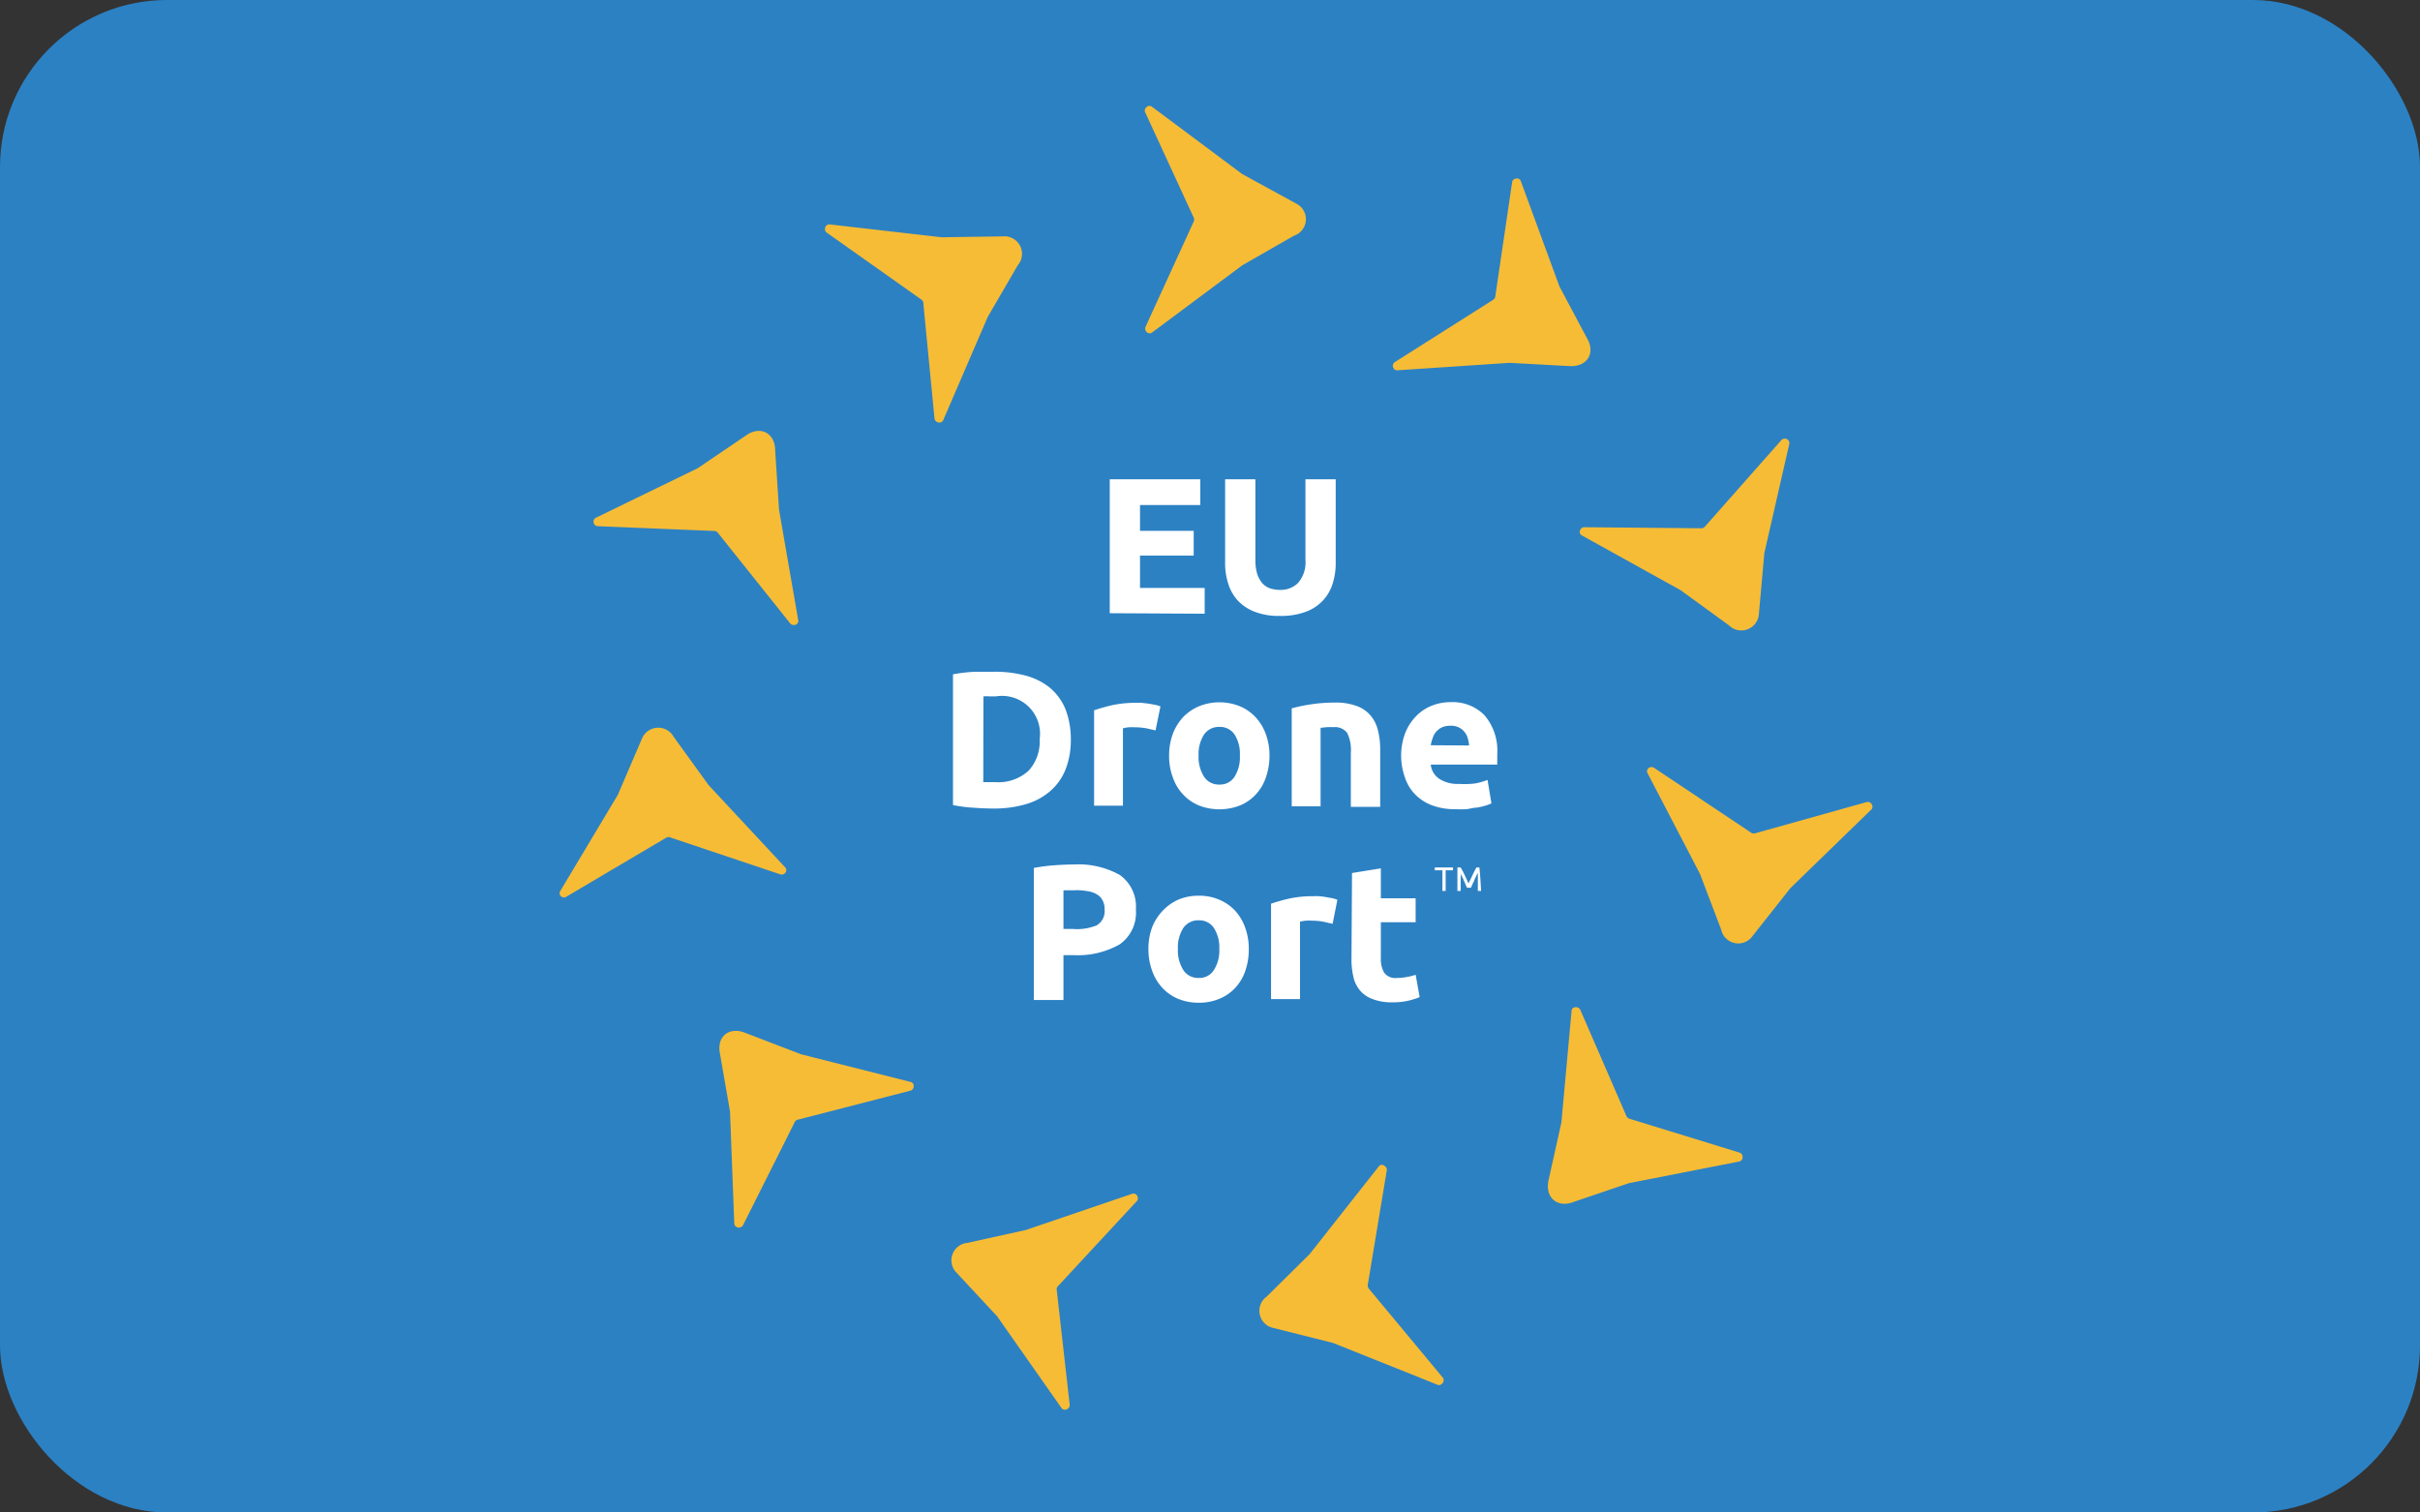
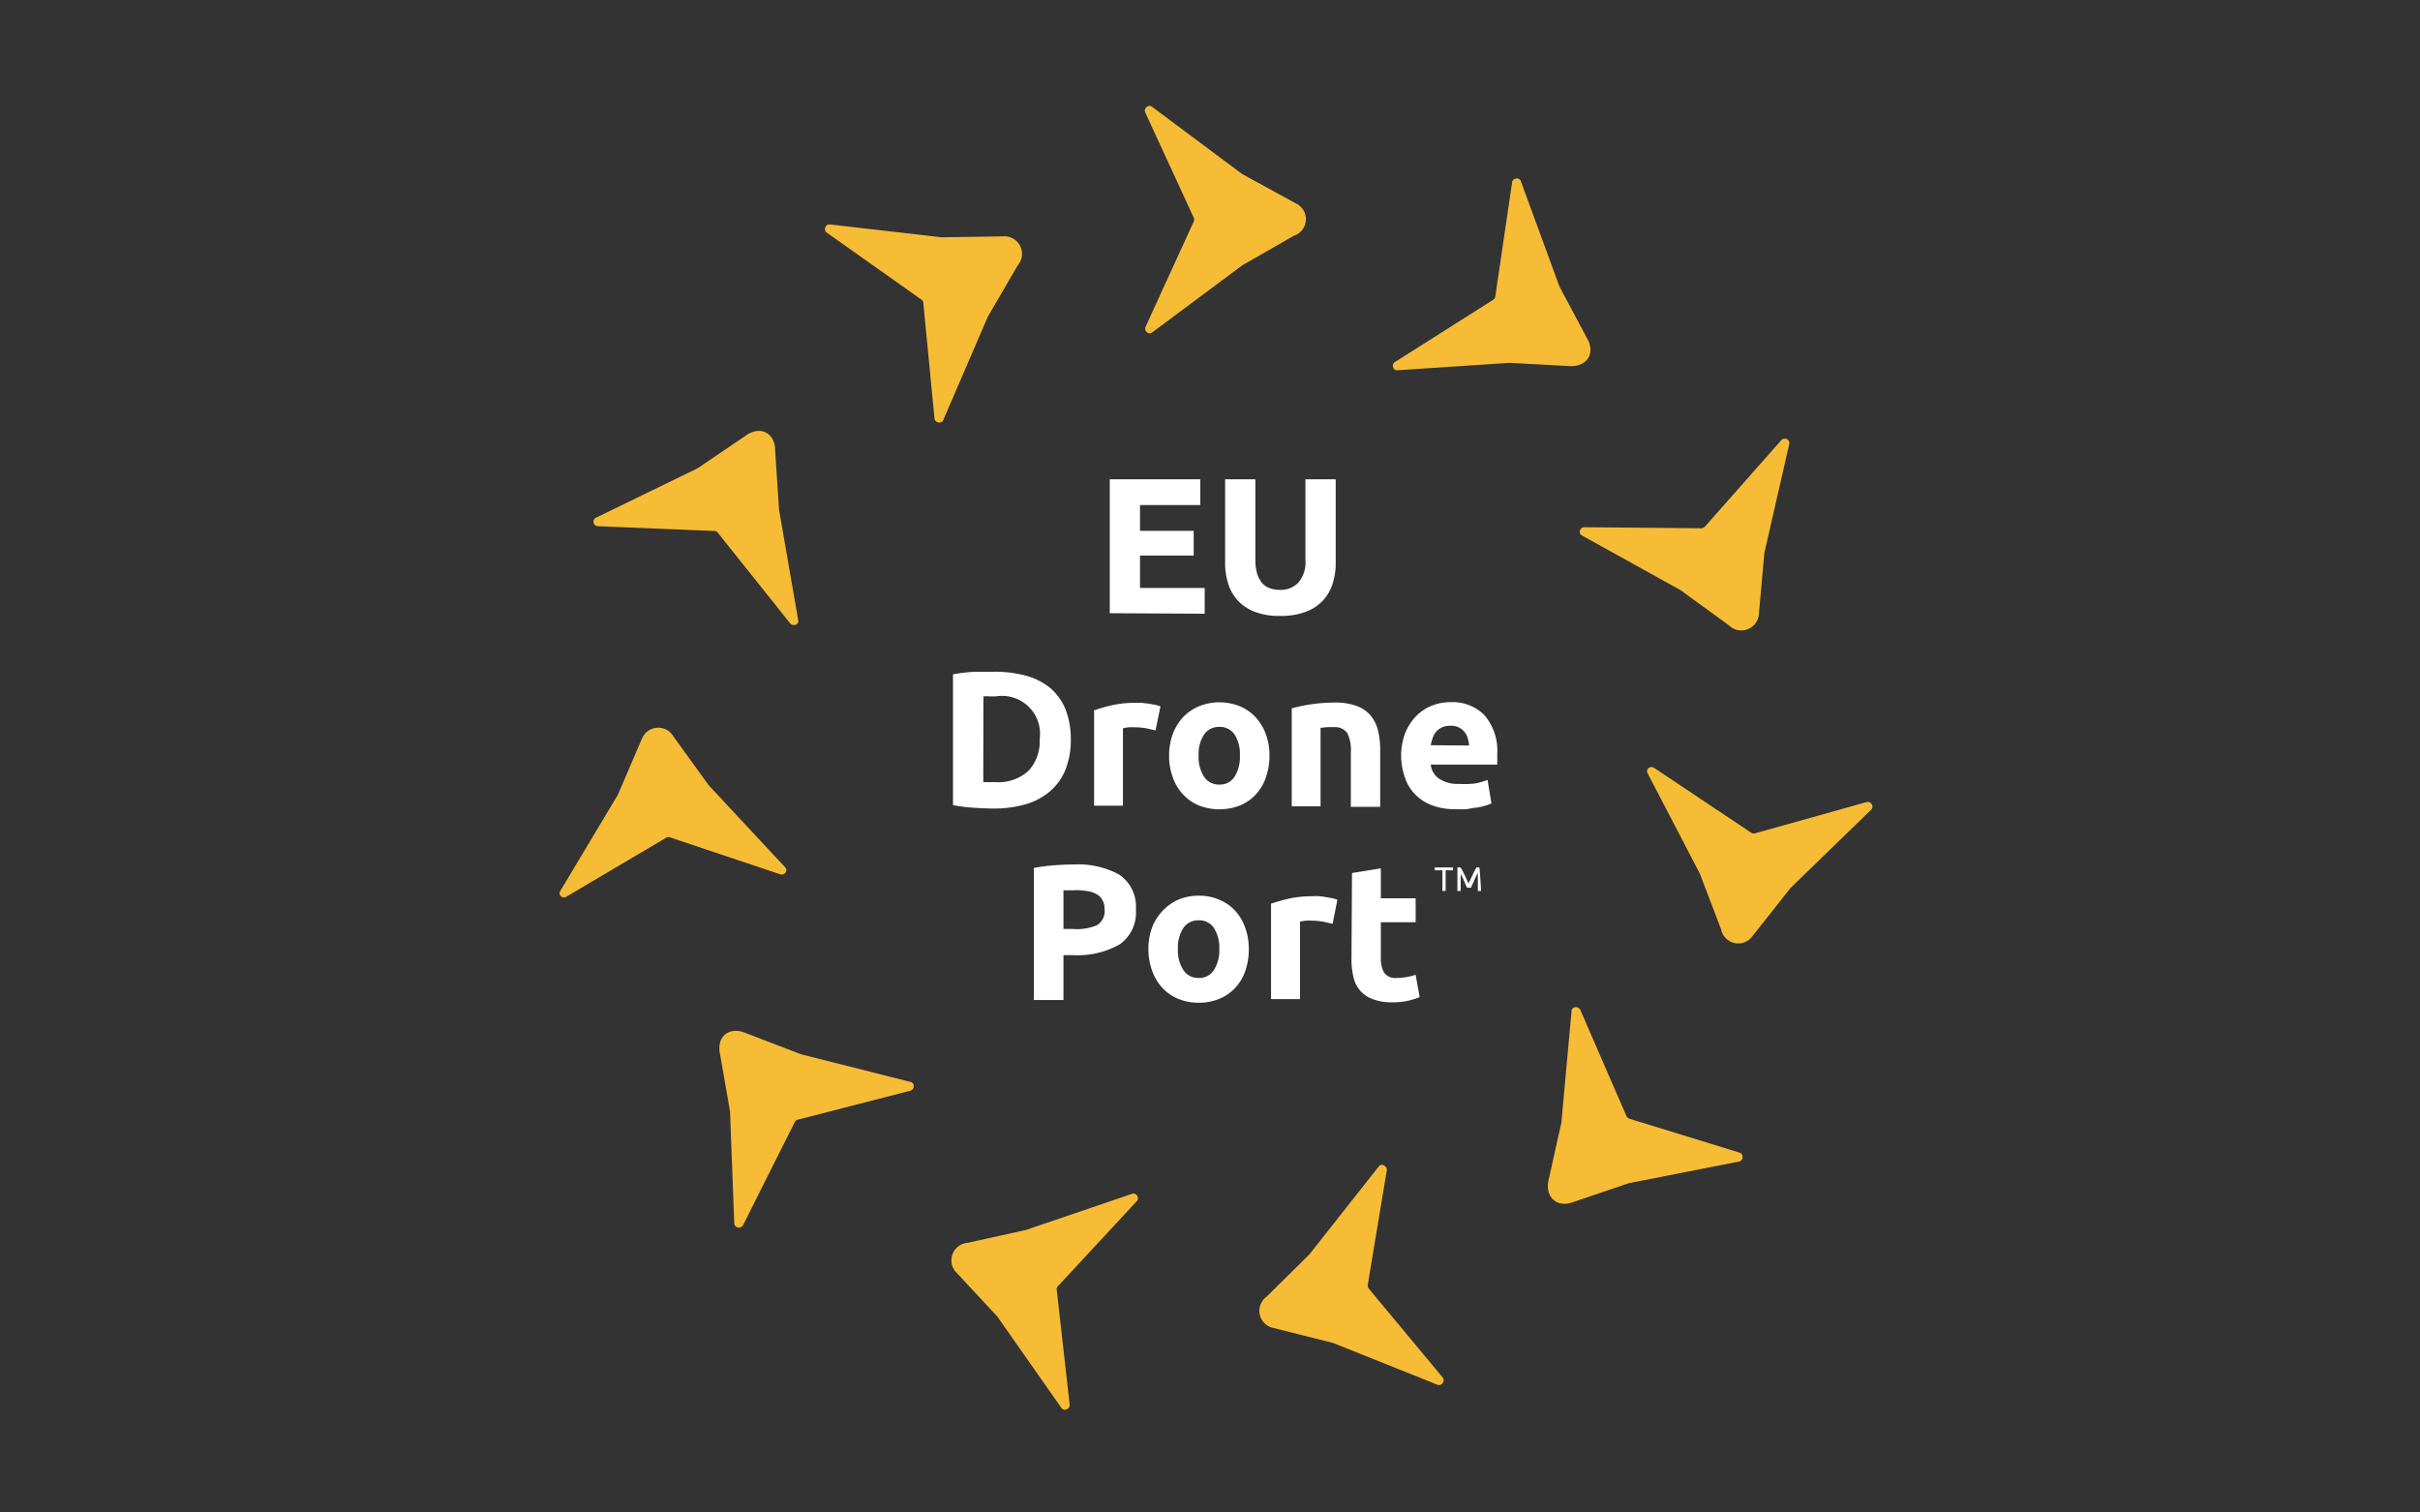
<svg xmlns="http://www.w3.org/2000/svg" width="160" height="100" viewBox="0 0 160 100">
  <rect x="0" y="0" width="160" height="100" fill="#333333" stroke="none" />
  <g fill-rule="nonzero" fill="none">
-     <rect fill="#2C81C3" width="160" height="100" rx="11.04" />
    <path fill="#FFF" d="M73.372 40.543v-8.856h5.986v1.705h-3.985v1.705h3.549v1.636h-3.549v2.14h4.276v1.704zM84.6 40.722a4.4 4.4 0 0 1-1.616-.264 3.028 3.028 0 0 1-1.12-.724c-.298-.32-.52-.701-.65-1.117A4.403 4.403 0 0 1 81 37.193v-5.506h2v5.344c-.004.309.036.616.12.913.073.223.186.43.334.613.14.154.317.27.513.341.213.07.435.105.659.103a1.62 1.62 0 0 0 1.188-.452 2.05 2.05 0 0 0 .496-1.518v-5.344h2.001v5.506c.007.486-.065.97-.214 1.432-.134.418-.362.8-.667 1.117a2.96 2.96 0 0 1-1.145.725 4.743 4.743 0 0 1-1.685.255zM70.798 48.897a5.304 5.304 0 0 1-.359 2.003 3.7 3.7 0 0 1-1.026 1.424 4.28 4.28 0 0 1-1.608.852c-.692.196-1.41.29-2.129.281-.36 0-.778-.017-1.257-.05a9.675 9.675 0 0 1-1.411-.18v-8.643c.477-.089.96-.146 1.445-.17h1.291a7.857 7.857 0 0 1 2.07.255 4.34 4.34 0 0 1 1.599.801c.45.38.802.863 1.026 1.407a5.5 5.5 0 0 1 .36 2.02zM65.01 51.71h.778a2.947 2.947 0 0 0 2.224-.759c.51-.569.772-1.317.726-2.08a2.501 2.501 0 0 0-.726-2.144 2.52 2.52 0 0 0-2.164-.686h-.419a3.071 3.071 0 0 0-.41 0l-.009 5.669zM76.4 48.292l-.6-.137a4.186 4.186 0 0 0-.752-.068 2.925 2.925 0 0 0-.427 0 2.161 2.161 0 0 0-.377.068v5.115h-1.907v-6.308c.396-.134.799-.248 1.206-.341a7.377 7.377 0 0 1 1.565-.153c.122-.008.245-.008.368 0l.436.05.436.077c.13.024.255.06.376.111l-.325 1.586zM83.933 49.954c.003.493-.078.983-.24 1.45a3.075 3.075 0 0 1-.667 1.124c-.29.316-.646.563-1.043.725a3.74 3.74 0 0 1-2.72 0 2.985 2.985 0 0 1-1.042-.725 3.092 3.092 0 0 1-.676-1.125 3.935 3.935 0 0 1-.248-1.449c-.005-.491.08-.98.248-1.44.156-.414.392-.793.693-1.117.3-.304.657-.544 1.052-.708a3.61 3.61 0 0 1 2.668 0c.395.162.75.406 1.043.716.3.323.533.703.684 1.117.168.459.252.944.248 1.432zm-1.958 0a2.372 2.372 0 0 0-.35-1.39 1.156 1.156 0 0 0-1.01-.502c-.4-.014-.78.175-1.009.503-.26.415-.386.9-.36 1.389-.026.492.1.98.36 1.398.222.338.604.535 1.009.52a1.13 1.13 0 0 0 1.01-.52c.256-.42.378-.907.35-1.398zM85.404 46.834a10.911 10.911 0 0 1 2.873-.384c.495-.01.988.07 1.454.24.352.13.664.351.906.639.227.285.388.617.47.971.1.41.149.831.146 1.253v3.794h-1.941v-3.58a2.55 2.55 0 0 0-.24-1.305 1.002 1.002 0 0 0-.915-.383 3.877 3.877 0 0 0-.436 0l-.41.042v5.191h-1.907v-6.478zM92.638 50.022a4.182 4.182 0 0 1 .274-1.568c.166-.416.413-.796.727-1.117.293-.297.645-.53 1.034-.682.38-.152.787-.23 1.197-.23a2.964 2.964 0 0 1 2.267.852 3.59 3.59 0 0 1 .855 2.558v.716h-4.396c.036.38.24.723.556.937.39.247.847.366 1.308.341.345.022.692.013 1.035-.025.293-.05.58-.13.855-.239l.257 1.551c-.132.063-.27.114-.41.154a4.613 4.613 0 0 1-.565.128c-.214 0-.436.076-.676.102-.239.013-.479.013-.718 0a4.236 4.236 0 0 1-1.582-.264 3.062 3.062 0 0 1-1.12-.742 2.854 2.854 0 0 1-.65-1.1 4.25 4.25 0 0 1-.248-1.372zm4.49-.733a1.742 1.742 0 0 0-.086-.469 1.113 1.113 0 0 0-1.146-.835c-.19-.005-.38.03-.556.102-.146.07-.277.169-.385.29a1.167 1.167 0 0 0-.23.418c-.06.154-.103.314-.129.477l2.531.017zM70.978 57.157a5.616 5.616 0 0 1 3.053.69 2.554 2.554 0 0 1 1.068 2.285 2.554 2.554 0 0 1-1.077 2.31 5.633 5.633 0 0 1-3.078.707h-.633v2.967h-1.958v-8.73c.457-.087.92-.147 1.385-.178.462-.034.875-.051 1.24-.051zm.128 1.705H70.311v2.557h.607a3.43 3.43 0 0 0 1.59-.239c.365-.217.569-.627.522-1.048a1.207 1.207 0 0 0-.137-.614.948.948 0 0 0-.385-.392 1.543 1.543 0 0 0-.607-.205 4.573 4.573 0 0 0-.795-.068v.009zM82.565 62.74c.006.493-.072.983-.231 1.45a3.075 3.075 0 0 1-.667 1.124 2.942 2.942 0 0 1-1.052.725 3.43 3.43 0 0 1-1.36.256 3.507 3.507 0 0 1-1.36-.256 2.985 2.985 0 0 1-1.043-.725 3.22 3.22 0 0 1-.675-1.125 4.122 4.122 0 0 1-.248-1.449c-.005-.491.079-.98.248-1.44.166-.417.413-.796.727-1.117.29-.3.635-.54 1.017-.708a3.43 3.43 0 0 1 1.334-.255c.458-.006.912.08 1.334.255.398.162.756.406 1.052.716.299.323.528.703.676 1.117.168.459.252.944.248 1.432zm-1.95 0a2.372 2.372 0 0 0-.36-1.39 1.147 1.147 0 0 0-1-.502 1.19 1.19 0 0 0-1.017.503c-.26.415-.386.9-.36 1.39-.026.49.1.979.36 1.397.224.34.61.536 1.017.52.403.019.786-.18 1-.52.261-.418.387-.906.36-1.398zM88.106 61.078l-.607-.137a4.092 4.092 0 0 0-.744-.068 2.84 2.84 0 0 0-.428 0 2.161 2.161 0 0 0-.376.068v5.115h-1.915v-6.308a12.31 12.31 0 0 1 1.214-.34 7.29 7.29 0 0 1 1.556-.154c.125-.008.251-.008.376 0a3.8 3.8 0 0 1 .437.05l.436.078c.126.023.25.06.367.11l-.316 1.586zM89.389 57.72l1.907-.307v1.977h2.3v1.586h-2.3v2.37a1.82 1.82 0 0 0 .213.954.908.908 0 0 0 .855.358c.213 0 .425-.02.633-.06a3.07 3.07 0 0 0 .599-.153l.265 1.483a5.46 5.46 0 0 1-.77.239 4.46 4.46 0 0 1-1.034.102 3.37 3.37 0 0 1-1.3-.213 1.958 1.958 0 0 1-.855-.588 2.102 2.102 0 0 1-.428-.912 5.099 5.099 0 0 1-.12-1.185l.035-5.652zM96.067 57.353v.187h-.487v1.364h-.214V57.54h-.505v-.187zM96.99 58.691l-.06-.136-.076-.18a2.043 2.043 0 0 0-.094-.195c0-.069-.06-.137-.086-.196-.025-.06-.06-.111-.085-.162l-.017-.111v1.193h-.214V57.353h.214l.136.239.137.28.137.29.111.265c0-.077.077-.17.12-.264s.094-.196.137-.29c.043-.094.094-.196.137-.281l.128-.24h.197c.05.504.085 1.015.11 1.552h-.213v-1.193a.75.75 0 0 1-.06.11l-.077.163-.094.196c0 .068-.06.128-.085.196-.03.058-.055.118-.077.179a.851.851 0 0 0-.06.136h-.265z" />
    <path d="m66.317 15.628-4.061.06-7.423-.853a.282.282 0 0 0-.274.221.28.28 0 0 0 .103.324l6.251 4.424c.092.06.145.164.137.273l.735 7.595c.017.12.105.217.223.247a.274.274 0 0 0 .359-.153l2.941-6.82 1.984-3.41c.306-.355.366-.86.153-1.279a1.164 1.164 0 0 0-1.128-.63zM49.454 28.703l-3.335 2.26-6.747 3.281a.298.298 0 0 0 .154.546l7.696.315c.11 0 .21.059.266.153l4.763 5.967c.083.088.209.122.325.086a.264.264 0 0 0 .205-.273l-1.274-7.33-.257-3.93c0-1.066-.855-1.62-1.796-1.075zM42.45 48.82l-1.598 3.725-3.831 6.402a.28.28 0 0 0 .094.332c.102.074.24.074.342 0l6.593-3.895a.326.326 0 0 1 .308 0l7.251 2.43a.3.3 0 0 0 .317-.112c.08-.1.08-.241 0-.34l-5.08-5.456-2.309-3.197a1.164 1.164 0 0 0-2.086.111zM47.573 69.5l.693 3.989.282 7.441a.316.316 0 0 0 .573.086l3.42-6.82a.316.316 0 0 1 .257-.179l7.405-1.909a.29.29 0 0 0 .205-.264.273.273 0 0 0-.162-.299l-7.286-1.84-3.685-1.416c-.975-.4-1.822.137-1.702 1.21zM63.162 84.059l2.762 2.966L70.2 93.12c.089.093.23.114.342.051.118-.05.19-.17.18-.298l-.856-7.587a.298.298 0 0 1 .111-.281l5.217-5.626a.289.289 0 0 0 0-.298.282.282 0 0 0-.308-.162l-7.064 2.404-3.865.852c-.427.04-.797.31-.963.705-.167.393-.102.847.168 1.179zM84.19 87.8l3.942.99 6.943 2.778a.291.291 0 0 0 .317-.144.28.28 0 0 0 0-.341L90.5 85.2a.357.357 0 0 1-.06-.307l1.249-7.518a.298.298 0 0 0-.154-.298.266.266 0 0 0-.342 0l-4.61 5.847-2.838 2.804a1.157 1.157 0 0 0 .444 2.072zM103.874 79.524l3.814-1.296 7.337-1.44a.29.29 0 0 0 .188-.299.29.29 0 0 0-.196-.28l-7.286-2.243a.333.333 0 0 1-.214-.213l-3.044-7.007a.308.308 0 0 0-.3-.153.256.256 0 0 0-.264.205l-.676 7.415-.855 3.845c-.214 1.023.462 1.756 1.496 1.466zM115.863 61.896l2.514-3.18 5.362-5.208a.28.28 0 0 0 0-.349.291.291 0 0 0-.325-.128l-7.371 2.063a.334.334 0 0 1-.308-.068l-6.38-4.262a.3.3 0 0 0-.333 0 .272.272 0 0 0-.11.324l3.48 6.683 1.402 3.682a1.156 1.156 0 0 0 2.07.443zM116.29 40.603l.36-4.032 1.659-7.262a.307.307 0 0 0-.522-.222l-5.062 5.728a.325.325 0 0 1-.29.111l-7.697-.068a.282.282 0 0 0-.265.196.264.264 0 0 0 .086.332l6.55 3.632 3.19 2.318a1.166 1.166 0 0 0 1.992-.733zM105.012 22.524l-1.907-3.58-2.566-6.999a.274.274 0 0 0-.316-.136.273.273 0 0 0-.248.238L98.863 19.6a.324.324 0 0 1-.18.247l-6.472 4.1a.29.29 0 0 0-.112.307c.023.126.129.22.257.23l7.448-.494 3.942.213c1.069.076 1.71-.708 1.266-1.68zM85.669 13.445l-3.549-1.943-5.986-4.467a.274.274 0 0 0-.342.06.28.28 0 0 0-.077.332l3.198 6.939a.323.323 0 0 1 0 .307l-3.18 6.947a.298.298 0 0 0 .076.324.266.266 0 0 0 .334.06l5.986-4.459 3.42-1.96a1.151 1.151 0 0 0 .12-2.14z" fill="#F7BC35" />
  </g>
</svg>